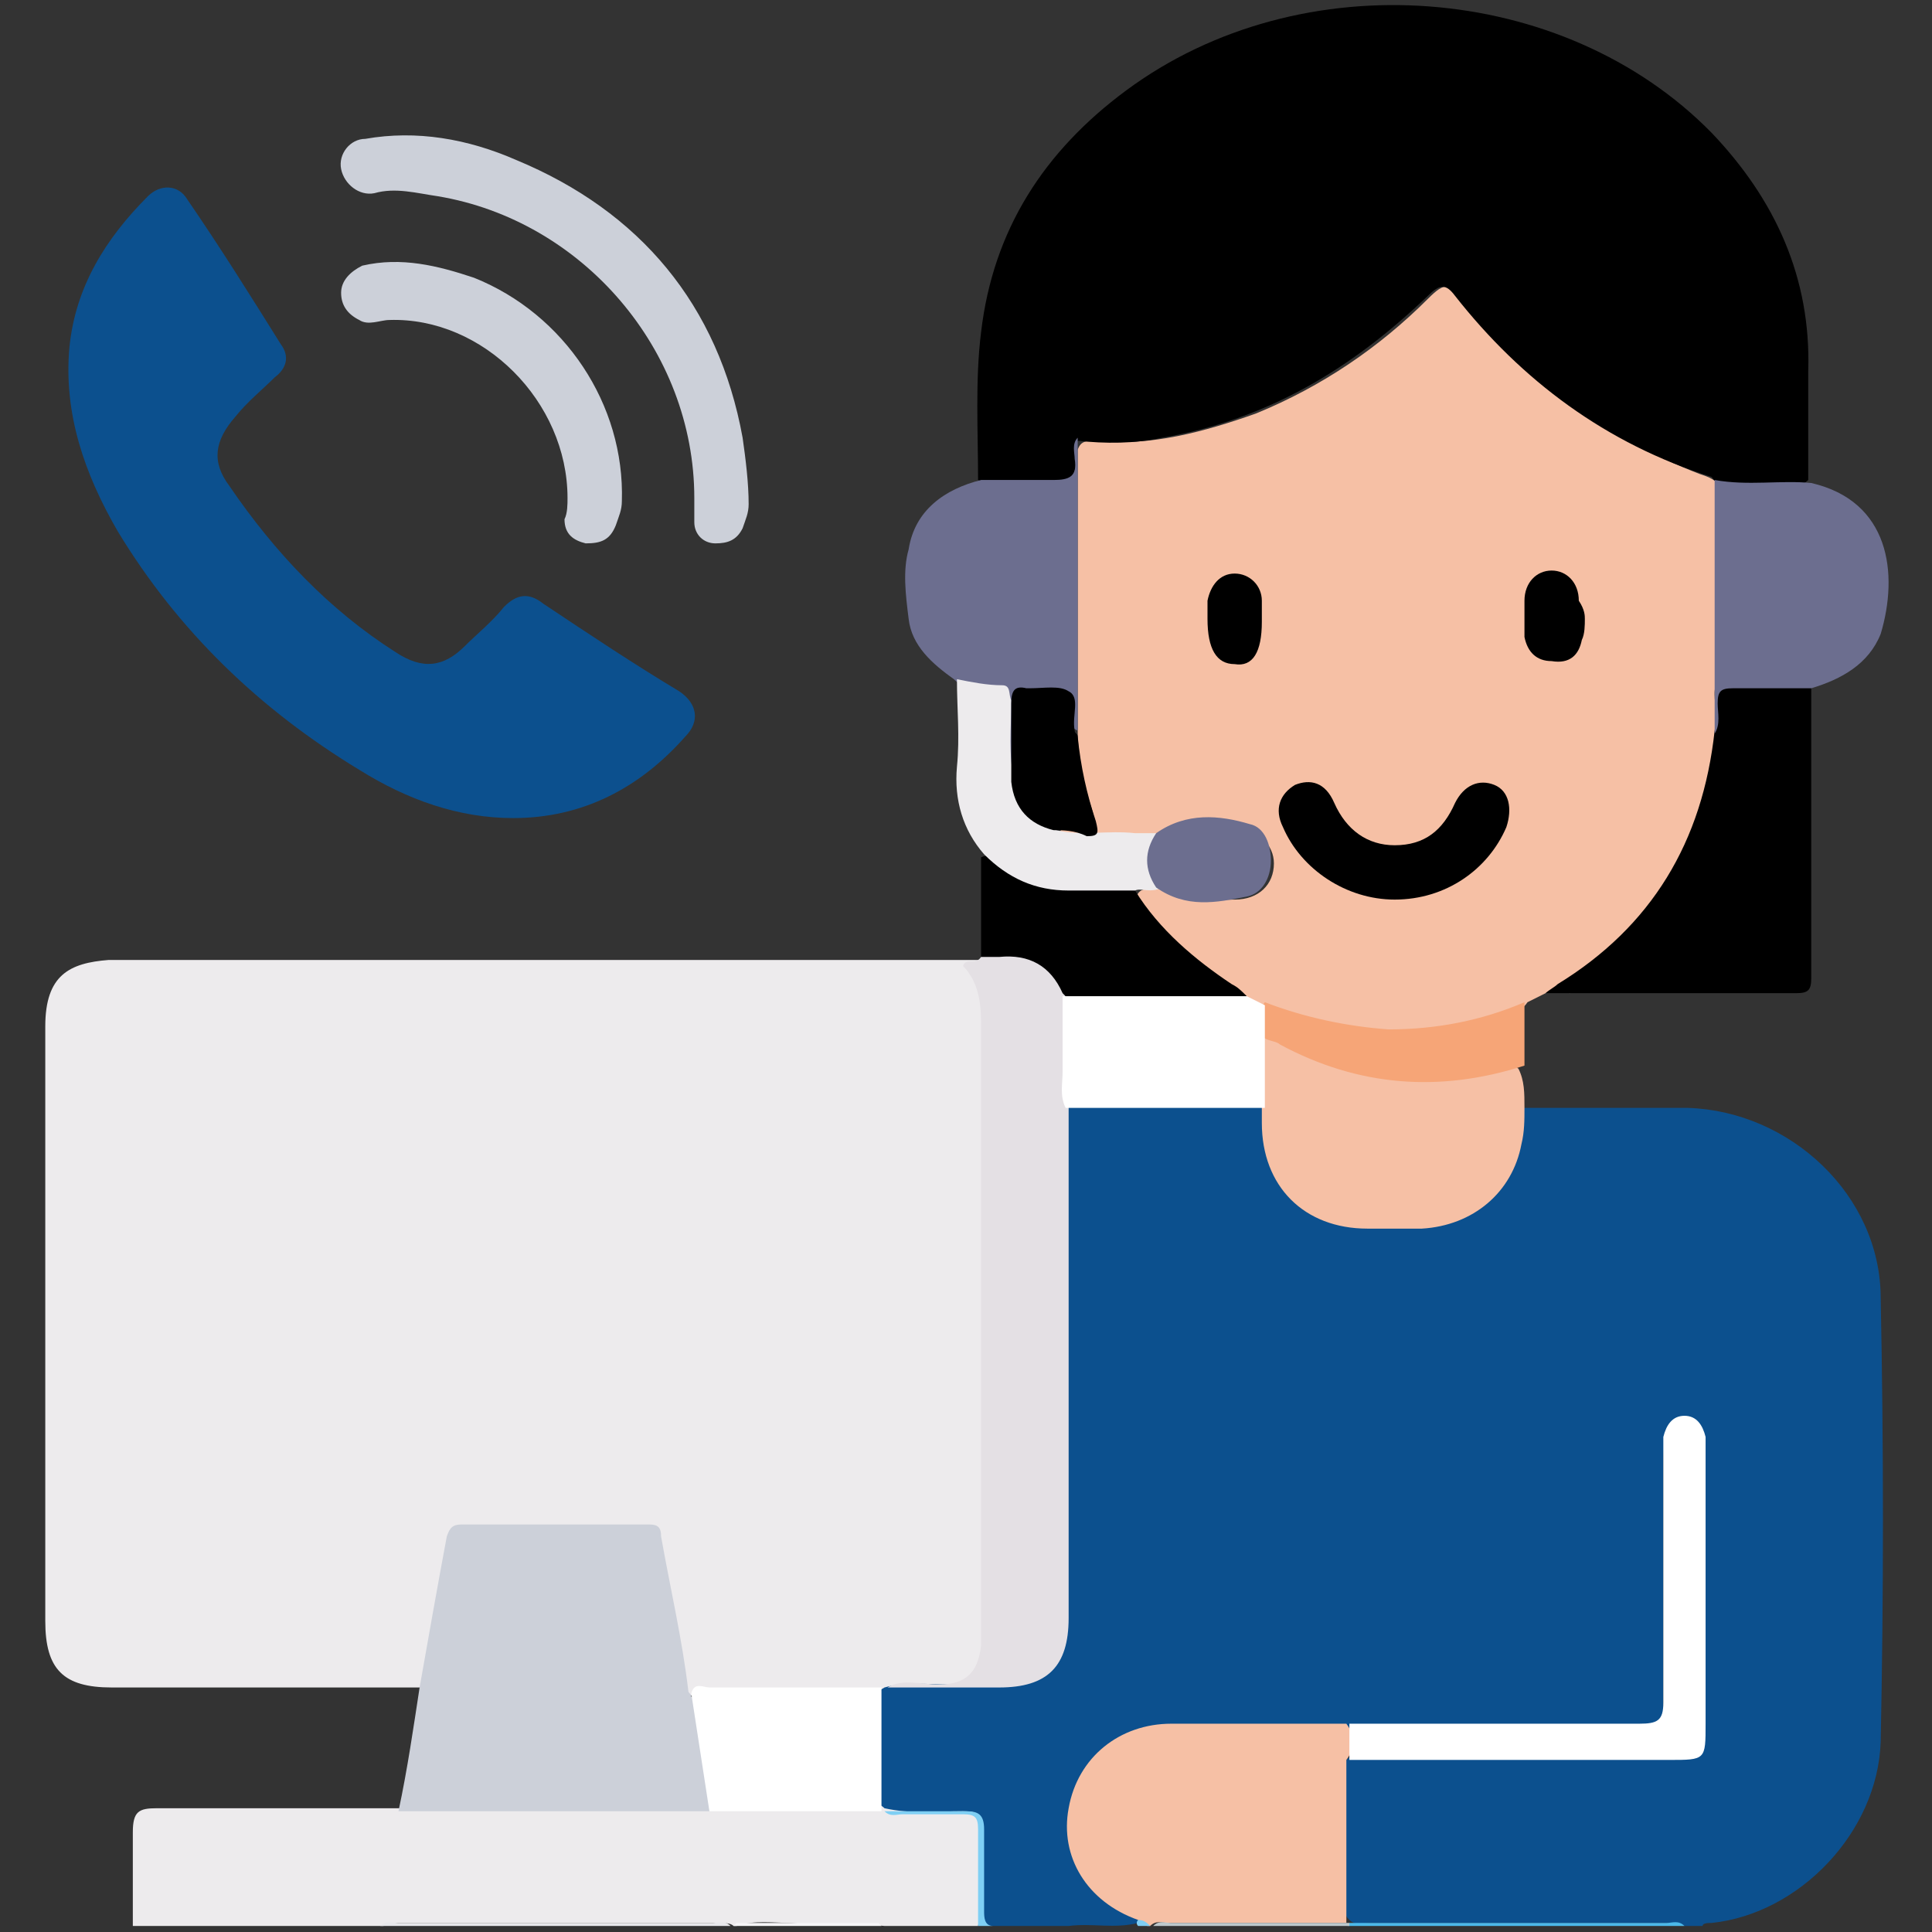
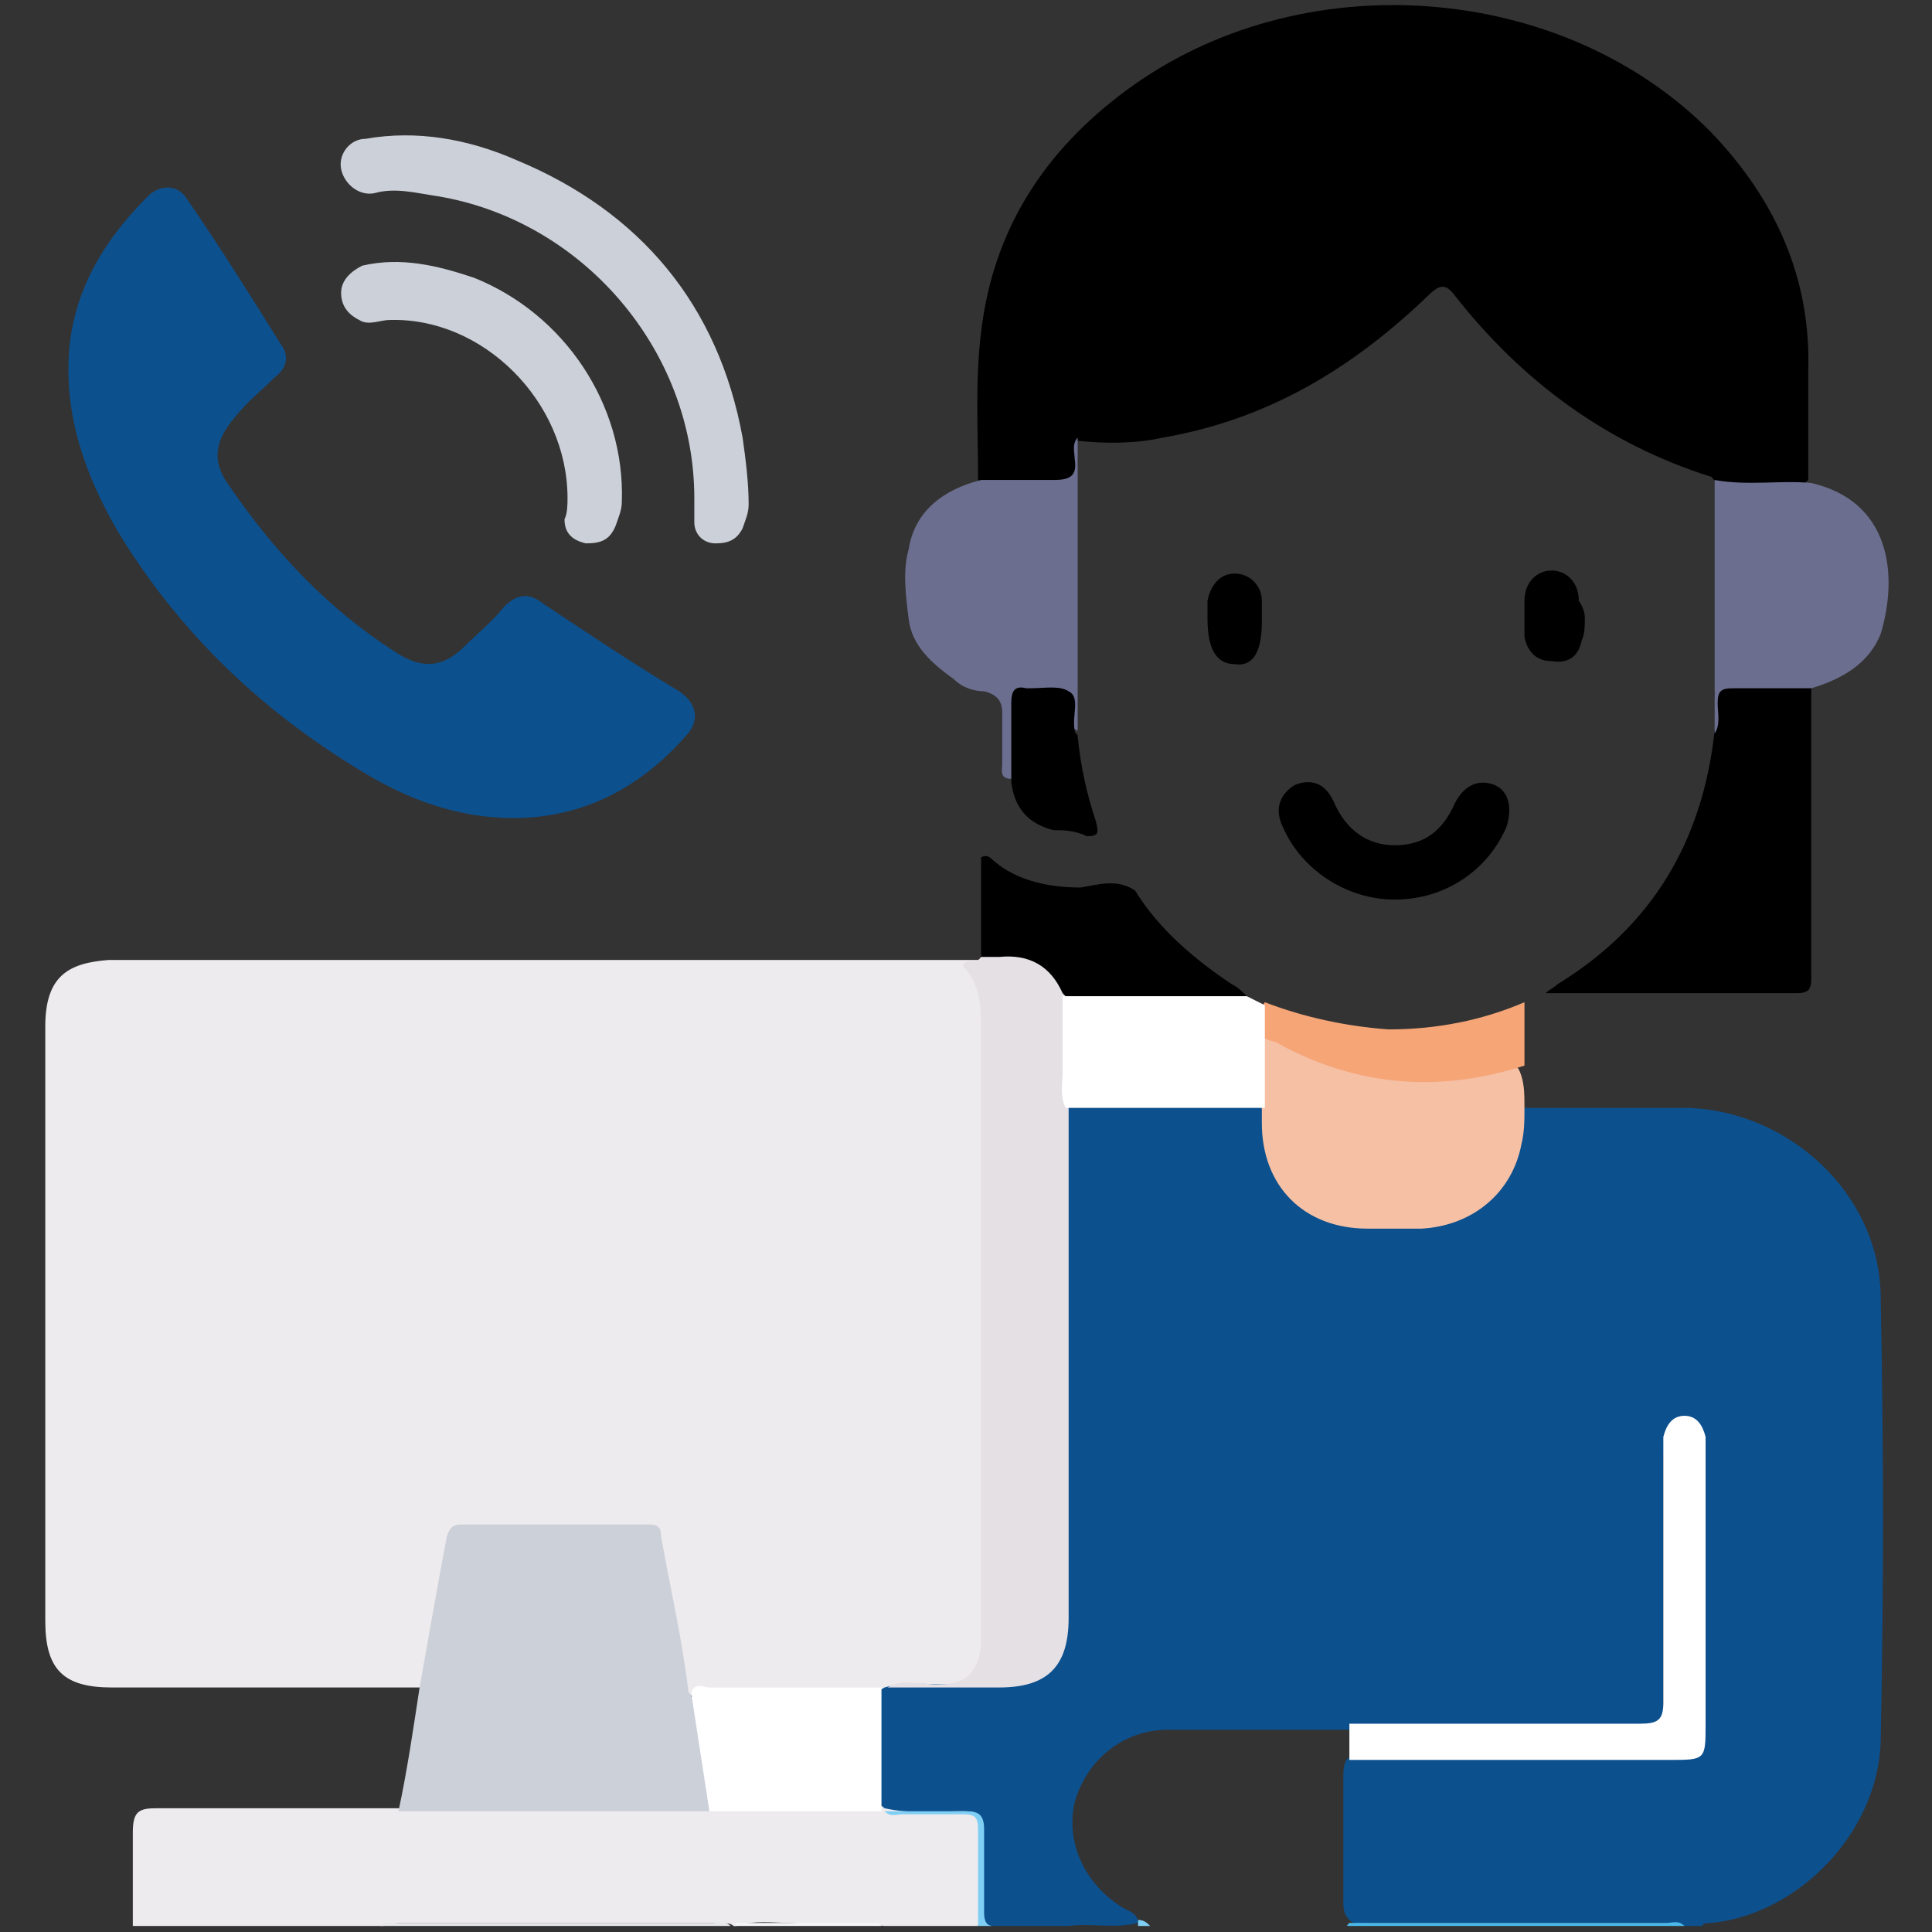
<svg xmlns="http://www.w3.org/2000/svg" version="1.1" id="Layer_1" x="0px" y="0px" viewBox="0 0 64 64" style="enable-background:new 0 0 64 64;" xml:space="preserve">
  <rect x="0" y="0" width="64" height="64" fill="#333333" stroke="none" />
  <style type="text/css">
	.st0{fill:#0C508E;}
	.st1{fill:#EDEBED;}
	.st2{fill:#F6C0A5;}
	.st3{fill:#7FCFF4;}
	.st4{fill:#E8E8EB;}
	.st5{fill:#4BB9EA;}
	.st6{fill:#BDC8CC;}
	.st7{fill:#F6F5F7;}
	.st8{fill:#CCD0D9;}
	.st9{fill:#6C6E8F;}
	.st10{fill:#F6A577;}
	.st11{fill:#E4E0E4;}
	.st12{fill:#FFFFFF;}
</style>
  <g>
    <path class="st0" d="M50.5,36.7c1.8,0,3.6,0,5.4,0c3.4,0.1,6.4,2.9,6.4,6.3c0.1,4.9,0.1,9.8,0,14.7c-0.1,3-2.7,5.7-5.6,6   c-0.1,0-0.3,0-0.3,0.1c-0.2,0-0.4,0-0.6,0c-0.2-0.1-0.4-0.1-0.7-0.1c-3.2,0-6.5,0-9.7,0c-0.2,0-0.5,0.1-0.7-0.1   c-0.2-0.2-0.2-0.4-0.2-0.6c0-1.4,0-2.8,0-4.1c0-0.2,0-0.4,0.1-0.6c0.3-0.3,0.7-0.2,1-0.2c3,0,6.1,0,9.1,0c0.2,0,0.4,0,0.6,0   c0.6,0,0.7-0.2,0.8-0.8c0-0.1,0-0.1,0-0.2c0-3,0-6,0-8.9c0-0.2,0-0.4-0.1-0.6c-0.1-0.2-0.2-0.4-0.4-0.4c-0.2,0-0.3,0.2-0.4,0.4   c-0.1,0.3-0.1,0.6-0.1,0.9c0,2.5,0,5,0,7.5c0,0.2,0,0.5,0,0.7c0,0.4-0.2,0.6-0.6,0.6c-0.1,0-0.2,0-0.3,0c-3.1,0-6.3,0-9.4,0   c-2,0-4.1,0-6.1,0c-1.5,0-2.7,1-3.1,2.4c-0.3,1.3,0.3,2.7,1.6,3.5c0.2,0.1,0.5,0.2,0.5,0.5c-0.8,0.2-1.5,0-2.3,0.1   c-0.8,0-1.7,0-2.5,0c-0.5,0-0.6-0.2-0.6-0.6c0-0.8,0-1.6,0-2.4c0-0.5-0.2-0.7-0.7-0.7c-0.8,0-1.5,0.1-2.3-0.1   c-0.1,0-0.1-0.1-0.2-0.1c-0.2-0.5-0.1-1.1-0.1-1.6c0-0.8-0.1-1.6,0.1-2.4c0-0.1,0.1-0.1,0.2-0.2c1.1-0.2,2.2-0.1,3.3-0.1   c2.1,0.1,2.5-0.9,2.5-2.5c0-5.1,0-10.3,0-15.4c0-0.4-0.1-0.8,0.2-1.1c0.2-0.1,0.4-0.2,0.6-0.2c1.8,0,3.7,0,5.5,0   c0.1,0,0.2,0,0.4,0.1c0.3,0.1,0.3,0.4,0.3,0.7c0.1,2.1,1.3,3.2,3.4,3.2c0.6,0,1.2,0,1.7,0c1.7,0,3-1.3,3.1-3   C50.4,37.2,50.3,36.9,50.5,36.7z" />
    <path class="st1" d="M4.4,63.8c0-1,0-2.1,0-3.1c0-0.7,0.2-0.8,0.8-0.8c2.7,0,5.4,0,8.1,0c0.2-0.2,0.4-0.2,0.7-0.2   c3.2,0,6.4,0,9.6,0c1.7,0,3.4,0,5,0c0.2,0,0.5,0,0.7,0.2l0,0c0.9,0.2,1.7,0.1,2.6,0.1c0.5,0,0.6,0.1,0.6,0.6   c-0.1,1.1,0.1,2.1-0.1,3.2c-1,0-2.1,0-3.1,0c-1-0.1-2.1,0-3.1-0.1c-0.6,0-1.2-0.1-1.8,0.1c0,0-0.1,0-0.1,0   c-0.1-0.1-0.3-0.1-0.5-0.1c-3.5,0-7.1,0-10.6,0c-0.2,0-0.3,0-0.5,0.1C9.8,63.8,7.1,63.8,4.4,63.8z" />
-     <path class="st2" d="M37.7,63.6c-1.7-0.6-2.6-2.1-2.3-3.7c0.3-1.7,1.7-2.8,3.4-2.8c1.9,0,3.9,0,5.8,0c0.3,0.4,0.3,0.8,0,1.2   c0,1.8,0,3.6,0,5.4c0,0-0.1,0-0.1,0c-1.9,0-3.8,0-5.8,0c-0.2,0-0.4-0.1-0.6,0.1c0,0-0.1,0-0.1,0C38,63.7,37.8,63.8,37.7,63.6z" />
-     <path class="st3" d="M37.7,63.6c0.2,0,0.3,0.1,0.4,0.2c-1.9,0-3.8,0-5.7,0c0-1.1,0-2.1,0-3.2c0-0.4-0.1-0.5-0.5-0.5   c-0.7,0-1.4,0-2,0c-0.2,0-0.4,0.1-0.6-0.1c0.9,0,1.8,0,2.7,0c0.4,0,0.6,0.1,0.6,0.6c0,0.9,0,1.8,0,2.7c0,0.2,0,0.5,0.3,0.5   c1.6,0,3.2,0,4.8,0C37.6,63.7,37.7,63.6,37.7,63.6z" />
+     <path class="st3" d="M37.7,63.6c0.2,0,0.3,0.1,0.4,0.2c-1.9,0-3.8,0-5.7,0c0-1.1,0-2.1,0-3.2c0-0.4-0.1-0.5-0.5-0.5   c-0.7,0-1.4,0-2,0c-0.2,0-0.4,0.1-0.6-0.1c0.9,0,1.8,0,2.7,0c0.4,0,0.6,0.1,0.6,0.6c0,0.9,0,1.8,0,2.7c0,0.2,0,0.5,0.3,0.5   c1.6,0,3.2,0,4.8,0z" />
    <path class="st4" d="M12.6,63.8c0.2-0.2,0.4-0.1,0.6-0.1c3.5,0,6.9,0,10.4,0c0.2,0,0.4-0.1,0.6,0.1C20.3,63.8,16.4,63.8,12.6,63.8z   " />
    <path class="st5" d="M44.7,63.7c3.5,0,7,0,10.5,0c0.2,0,0.4-0.1,0.6,0.1c-3.7,0-7.4,0-11.1,0C44.6,63.8,44.6,63.8,44.7,63.7   C44.6,63.7,44.6,63.7,44.7,63.7L44.7,63.7z" />
-     <path class="st6" d="M44.7,63.7c0,0,0,0.1,0,0.1c-2.2,0-4.3,0-6.5,0c0.2-0.2,0.4-0.1,0.6-0.1C40.8,63.7,42.7,63.7,44.7,63.7z" />
    <path class="st7" d="M24.3,63.8c0,0,0.1-0.1,0.1-0.1c1.6,0,3.1,0,4.7,0c0,0,0.1,0.1,0.1,0.1C27.6,63.8,25.9,63.8,24.3,63.8z" />
    <path class="st1" d="M13.9,55.9c-3.4,0-6.8,0-10.2,0c-1.6,0-2.2-0.6-2.2-2.2c0-6.6,0-13.1,0-19.7c0-1.7,0.8-2.1,2.1-2.2   c0.2,0,0.3,0,0.5,0c9.5,0,18.9,0,28.4,0c0,0,0,0.1,0,0.1c-0.2,0.2-0.3,0.3-0.1,0.6c0.2,0.4,0.2,0.8,0.2,1.3c0,6.7,0,13.4,0,20.1   c0,0.5,0,0.9-0.2,1.3c-0.2,0.4-0.5,0.6-1,0.6c-0.7,0-1.4-0.1-2.1,0.1l0,0c-0.3,0.2-0.6,0.2-0.9,0.2c-1.4,0-2.9,0-4.3,0   c-0.4,0-0.7,0-1.1,0.1c-0.4-0.1-0.3-0.4-0.4-0.6c-0.3-1.4-0.5-2.8-0.7-4.2c-0.1-0.5-0.3-0.7-0.8-0.7c-1.7,0-3.5,0-5.2,0   c-0.5,0-0.8,0.2-0.8,0.7c-0.2,1.3-0.4,2.5-0.7,3.8C14.2,55.4,14.2,55.7,13.9,55.9z" />
-     <path class="st2" d="M51.2,32.9c-0.2,0.1-0.4,0.2-0.6,0.3c-0.2,0.3-0.5,0.4-0.8,0.5c-2.6,0.9-5.2,0.8-7.7-0.3   c-0.2-0.1-0.5-0.2-0.7-0.3c-1.4-0.8-2.6-1.7-3.5-3c-0.1-0.2-0.4-0.4-0.1-0.6c0.2-0.1,0.5-0.1,0.8-0.1c0.7,0.5,1.5,0.4,2.3,0.4   c0.8,0,1.3-0.5,1.3-1.2c0-0.6-0.5-1.1-1.2-1.2c-0.9-0.1-1.8,0-2.6,0.5c-0.9,0.1-1.9,0-2.8,0c-0.2,0-0.4,0-0.6-0.2   c0.2-0.4,0.5-0.3,0.8-0.3c0.4,0,0.5-0.1,0.4-0.5c-0.3-0.9-0.5-1.8-0.5-2.7c0-2.9,0-5.8,0-8.6c0-0.2,0-0.5,0-0.7   c0.1-0.3,0.3-0.3,0.6-0.3c1.8,0.2,3.6-0.3,5.3-0.9c2.2-0.9,4.1-2.2,5.7-3.8c0.6-0.6,0.7-0.5,1.2,0.1c2.1,2.6,4.7,4.5,7.8,5.7   c0.3,0.1,0.6,0.2,0.7,0.5c0.1,0.8,0,1.6,0.1,2.4c0,1.9,0,3.8,0,5.7c-0.2,3.8-2,6.6-5.1,8.6C51.6,32.8,51.4,32.8,51.2,32.9z" />
    <path d="M56.7,15.8c-3.5-1.1-6.3-3.2-8.5-6c-0.3-0.4-0.5-0.4-0.9,0c-2.5,2.4-5.3,4.1-8.8,4.7c-0.9,0.2-1.9,0.2-2.8,0.1   c-0.2,0.3,0,0.7-0.1,1c0,0.2,0,0.4-0.3,0.4c-1,0.1-2,0.3-2.9-0.1c0-1.6-0.1-3.3,0.1-4.9c0.4-3.4,2.1-6,4.8-8   c5.8-4.3,14.5-3.6,19.4,1.4c2.1,2.2,3.3,4.8,3.2,7.9c0,1.2,0,2.4,0,3.6c-0.2,0.2-0.4,0.2-0.6,0.2c-0.6,0-1.3,0-1.9,0   C57.2,16.1,56.9,16.1,56.7,15.8z" />
    <path class="st0" d="M17,27.1c-1.8,0-3.5-0.6-5.1-1.6c-3.3-2-6-4.6-8-7.9c-1.1-1.9-1.8-3.9-1.6-6.1c0.2-2,1.2-3.6,2.6-5   c0.4-0.4,1-0.4,1.3,0.1c1.1,1.6,2.1,3.2,3.1,4.8c0.3,0.4,0.2,0.8-0.2,1.1c-0.4,0.4-0.9,0.8-1.3,1.3c-0.7,0.8-0.8,1.5-0.2,2.3   c1.5,2.2,3.3,4.1,5.5,5.5c0.9,0.6,1.6,0.5,2.3-0.2c0.4-0.4,0.9-0.8,1.3-1.3c0.4-0.4,0.8-0.5,1.3-0.1c1.5,1,3,2,4.5,2.9   c0.6,0.4,0.7,1,0.2,1.5C21.2,26.1,19.3,27.1,17,27.1z" />
    <path class="st8" d="M13.9,55.9c0.3-1.7,0.6-3.4,0.9-5c0.1-0.3,0.2-0.4,0.5-0.4c2.1,0,4.1,0,6.2,0c0.3,0,0.4,0.1,0.4,0.4   c0.3,1.7,0.7,3.4,0.9,5.1c0,0.1,0.1,0.1,0.1,0.2c0.2,0.1,0.2,0.3,0.2,0.5c0.2,0.9,0.3,1.9,0.5,2.8c0,0.2,0,0.4-0.1,0.5   c-3.4,0-6.9,0-10.3,0C13.5,58.6,13.7,57.2,13.9,55.9z" />
    <path d="M51.2,32.9c0.1-0.1,0.3-0.2,0.4-0.3c3.1-1.9,4.8-4.7,5.2-8.4c0.1-0.4,0-0.8,0-1.2c0-0.2,0-0.4,0.3-0.4c1-0.1,2-0.3,2.9,0.1   c0,3.2,0,6.5,0,9.7c0,0.4-0.1,0.5-0.5,0.5C56.7,32.9,53.9,32.9,51.2,32.9z" />
    <path class="st2" d="M50.5,36.7c0,0.4,0,0.8-0.1,1.2c-0.3,1.6-1.6,2.7-3.3,2.8c-0.6,0-1.2,0-1.8,0c-2.1,0-3.5-1.4-3.5-3.5   c0-0.2,0-0.3,0-0.5c-0.3-0.7-0.2-1.4-0.1-2.2c0.3-0.3,0.6-0.1,0.8,0.1c1.6,0.8,3.2,1.1,4.9,1.1c0.7,0,1.4-0.1,2.1-0.3   c0.3-0.1,0.5-0.2,0.8,0C50.5,35.8,50.5,36.2,50.5,36.7z" />
    <path class="st8" d="M23,16.5c0-4.9-3.7-9.2-8.5-10c-0.7-0.1-1.4-0.3-2.1-0.1c-0.5,0.1-1-0.3-1.1-0.8c-0.1-0.5,0.3-1,0.8-1   c1.7-0.3,3.4,0,5,0.7c4.1,1.7,6.7,4.8,7.5,9.2c0.1,0.7,0.2,1.5,0.2,2.2c0,0.3-0.1,0.5-0.2,0.8c-0.2,0.4-0.5,0.5-0.9,0.5   c-0.4,0-0.7-0.3-0.7-0.7C23,17,23,16.8,23,16.5z" />
    <path class="st9" d="M32.5,15.9c0.8,0,1.6,0,2.4,0c0.5,0,0.8-0.1,0.7-0.7c0-0.2-0.1-0.5,0.1-0.7c0,3,0,6,0,9.1c0,0.2,0,0.4,0,0.6   c-0.3-0.1-0.3-0.4-0.3-0.6c0-0.6-0.2-0.7-0.7-0.7c-1,0-1,0-1,1c0,0.6,0.2,1.3-0.2,1.9c-0.4,0-0.3-0.3-0.3-0.5c0-0.6,0-1.2,0-1.7   c0-0.4-0.2-0.6-0.6-0.7c-0.3,0-0.7-0.1-1-0.4c-0.7-0.5-1.4-1.1-1.5-2c-0.1-0.8-0.2-1.6,0-2.3C30.3,16.9,31.3,16.2,32.5,15.9z" />
    <path class="st9" d="M60,22.8c-0.9,0-1.7,0-2.6,0c-0.4,0-0.5,0.1-0.5,0.5c0,0.3,0.1,0.7-0.1,1c0-2.8,0-5.6,0-8.4   c1.1,0.2,2.2,0,3.2,0.1c2.6,0.6,2.9,3,2.3,5C61.9,22,61,22.5,60,22.8z" />
    <path class="st8" d="M18.8,16.5c0-3.2-2.8-6-5.9-5.9c-0.3,0-0.7,0.2-1,0c-0.4-0.2-0.6-0.5-0.6-0.9c0-0.4,0.3-0.7,0.7-0.9   c1.3-0.3,2.5,0,3.7,0.4c3,1.2,5,4.2,4.9,7.4c0,0.3-0.1,0.5-0.2,0.8c-0.2,0.5-0.5,0.6-1,0.6c-0.4-0.1-0.7-0.3-0.7-0.8   C18.8,17,18.8,16.7,18.8,16.5z" />
    <path d="M37.6,29.5c0.8,1.3,2,2.3,3.2,3.1c0.2,0.1,0.3,0.2,0.5,0.4c-0.1,0.2-0.3,0.2-0.5,0.2c-1.8,0-3.6,0.1-5.4,0   c-0.8-0.8-1.6-1.4-2.8-1.3c0,0-0.1,0-0.1-0.1l0,0c0-1.1,0-2.3,0-3.4c0.2-0.1,0.3,0,0.4,0.1c0.8,0.7,1.9,0.9,2.9,0.9   C36.4,29.3,37,29.1,37.6,29.5z" />
-     <path class="st1" d="M37.6,29.5c-0.7,0-1.5,0-2.2,0c-1.1,0-2-0.4-2.8-1.2c-0.7-0.8-1-1.8-0.9-2.9c0.1-1,0-1.9,0-2.9   c0.5,0.1,1,0.2,1.5,0.2c0.3,0,0.2,0.3,0.3,0.5c0,0.9-0.1,1.8,0.1,2.7c0.3,0.7,0.7,1.2,1.4,1.6c0.8,0.2,1.7,0,2.6,0.1   c0.3,0,0.6,0,0.9,0c-0.1,0.6-0.1,1.2,0,1.8C38.1,29.6,37.8,29.4,37.6,29.5z" />
    <path class="st10" d="M50.5,35.3c-2.8,0.9-5.5,0.7-8.1-0.7c-0.1-0.1-0.3-0.1-0.5-0.2c-0.3-0.4-0.3-0.8,0-1.2   c1.3,0.5,2.7,0.8,4.1,0.9c1.6,0,3.1-0.3,4.5-0.9C50.5,33.9,50.5,34.6,50.5,35.3z" />
    <path class="st11" d="M32.5,31.7c0.2,0,0.4,0,0.6,0c1-0.1,1.7,0.3,2.1,1.2c0.1,0.1,0.2,0.2,0.2,0.3c0,1.1,0.1,2.3,0,3.4   c0,0.5,0,1,0,1.6c0,5.1,0,10.2,0,15.4c0,1.6-0.7,2.3-2.3,2.3c-0.6,0-1.2,0-1.7,0c-0.7,0-1.4,0-2,0c0.5-0.3,1.1-0.1,1.7-0.1   c0.9,0,1.3-0.4,1.4-1.3c0-0.2,0-0.3,0-0.5c0-6.7,0-13.4,0-20.1c0-0.7-0.1-1.4-0.6-1.9C32,31.7,32.3,32,32.5,31.7z" />
    <path class="st12" d="M44.7,58.3c0-0.4,0-0.8,0-1.2c3.2,0,6.4,0,9.6,0c0.6,0,0.8-0.1,0.8-0.7c0-2.8,0-5.5,0-8.3c0-0.2,0-0.3,0-0.5   c0.1-0.4,0.3-0.7,0.7-0.7c0.4,0,0.6,0.3,0.7,0.7c0,0.2,0,0.4,0,0.6c0,3,0,5.9,0,8.9c0,1.2,0,1.2-1.2,1.2   C51.7,58.3,48.2,58.3,44.7,58.3z" />
    <path class="st12" d="M35.3,36.7c-0.2-0.4-0.1-0.8-0.1-1.2c0-0.8,0-1.7,0-2.5c2,0,4.1,0,6.1,0c0.2,0.1,0.4,0.2,0.6,0.3   c0,0.4,0,0.8,0,1.2c0,0.7,0,1.5,0,2.2C39.7,36.7,37.5,36.7,35.3,36.7z" />
    <path class="st12" d="M23.5,60c-0.2-1.3-0.4-2.6-0.6-3.9c0.1-0.4,0.4-0.2,0.6-0.2c1.9,0,3.8,0,5.7,0c0,1.4,0,2.7,0,4.1   C27.3,60,25.4,60,23.5,60z" />
    <path d="M46.2,29.8c-1.6,0-3.1-1-3.7-2.4c-0.3-0.6-0.1-1.1,0.4-1.4c0.5-0.2,1-0.1,1.3,0.6c0.4,0.9,1.1,1.4,2,1.4c1,0,1.6-0.5,2-1.4   c0.3-0.6,0.8-0.8,1.3-0.6c0.5,0.2,0.6,0.8,0.4,1.4C49.3,28.8,47.9,29.8,46.2,29.8z" />
    <path d="M34.9,27.5c-0.8-0.2-1.3-0.7-1.4-1.6c0-0.9,0-1.7,0-2.6c0-0.4,0.1-0.6,0.5-0.5c0,0,0,0,0.1,0c0.5,0,1-0.1,1.3,0.1   c0.4,0.2,0.1,0.8,0.2,1.3c0,0.1,0.1,0.1,0.1,0.2c0.1,1,0.3,1.9,0.6,2.8c0.1,0.4,0.1,0.5-0.3,0.5C35.6,27.5,35.2,27.5,34.9,27.5z" />
-     <path class="st9" d="M38.3,29.4c-0.4-0.6-0.4-1.2,0-1.8c1-0.7,2.1-0.6,3.1-0.3c0.5,0.1,0.7,0.7,0.7,1.2c0,0.6-0.3,1.1-0.8,1.2   C40.3,29.9,39.3,30.1,38.3,29.4z" />
    <path d="M52.5,20.5c0,0.2,0,0.5-0.1,0.7c-0.1,0.5-0.4,0.8-1,0.7c-0.5,0-0.8-0.3-0.9-0.8c0-0.4,0-0.8,0-1.2c0-0.6,0.4-1,0.9-1   c0.5,0,0.9,0.4,0.9,1C52.5,20.2,52.5,20.4,52.5,20.5C52.5,20.5,52.5,20.5,52.5,20.5z" />
    <path d="M41.8,20.6c0,1-0.3,1.5-0.9,1.4c-0.6,0-0.9-0.5-0.9-1.5c0-0.2,0-0.4,0-0.6c0.1-0.5,0.4-0.9,0.9-0.9c0.5,0,0.9,0.4,0.9,0.9   C41.8,20.2,41.8,20.4,41.8,20.6z" />
  </g>
  <g>
</g>
  <g>
</g>
  <g>
</g>
  <g>
</g>
  <g>
</g>
  <g>
</g>
</svg>